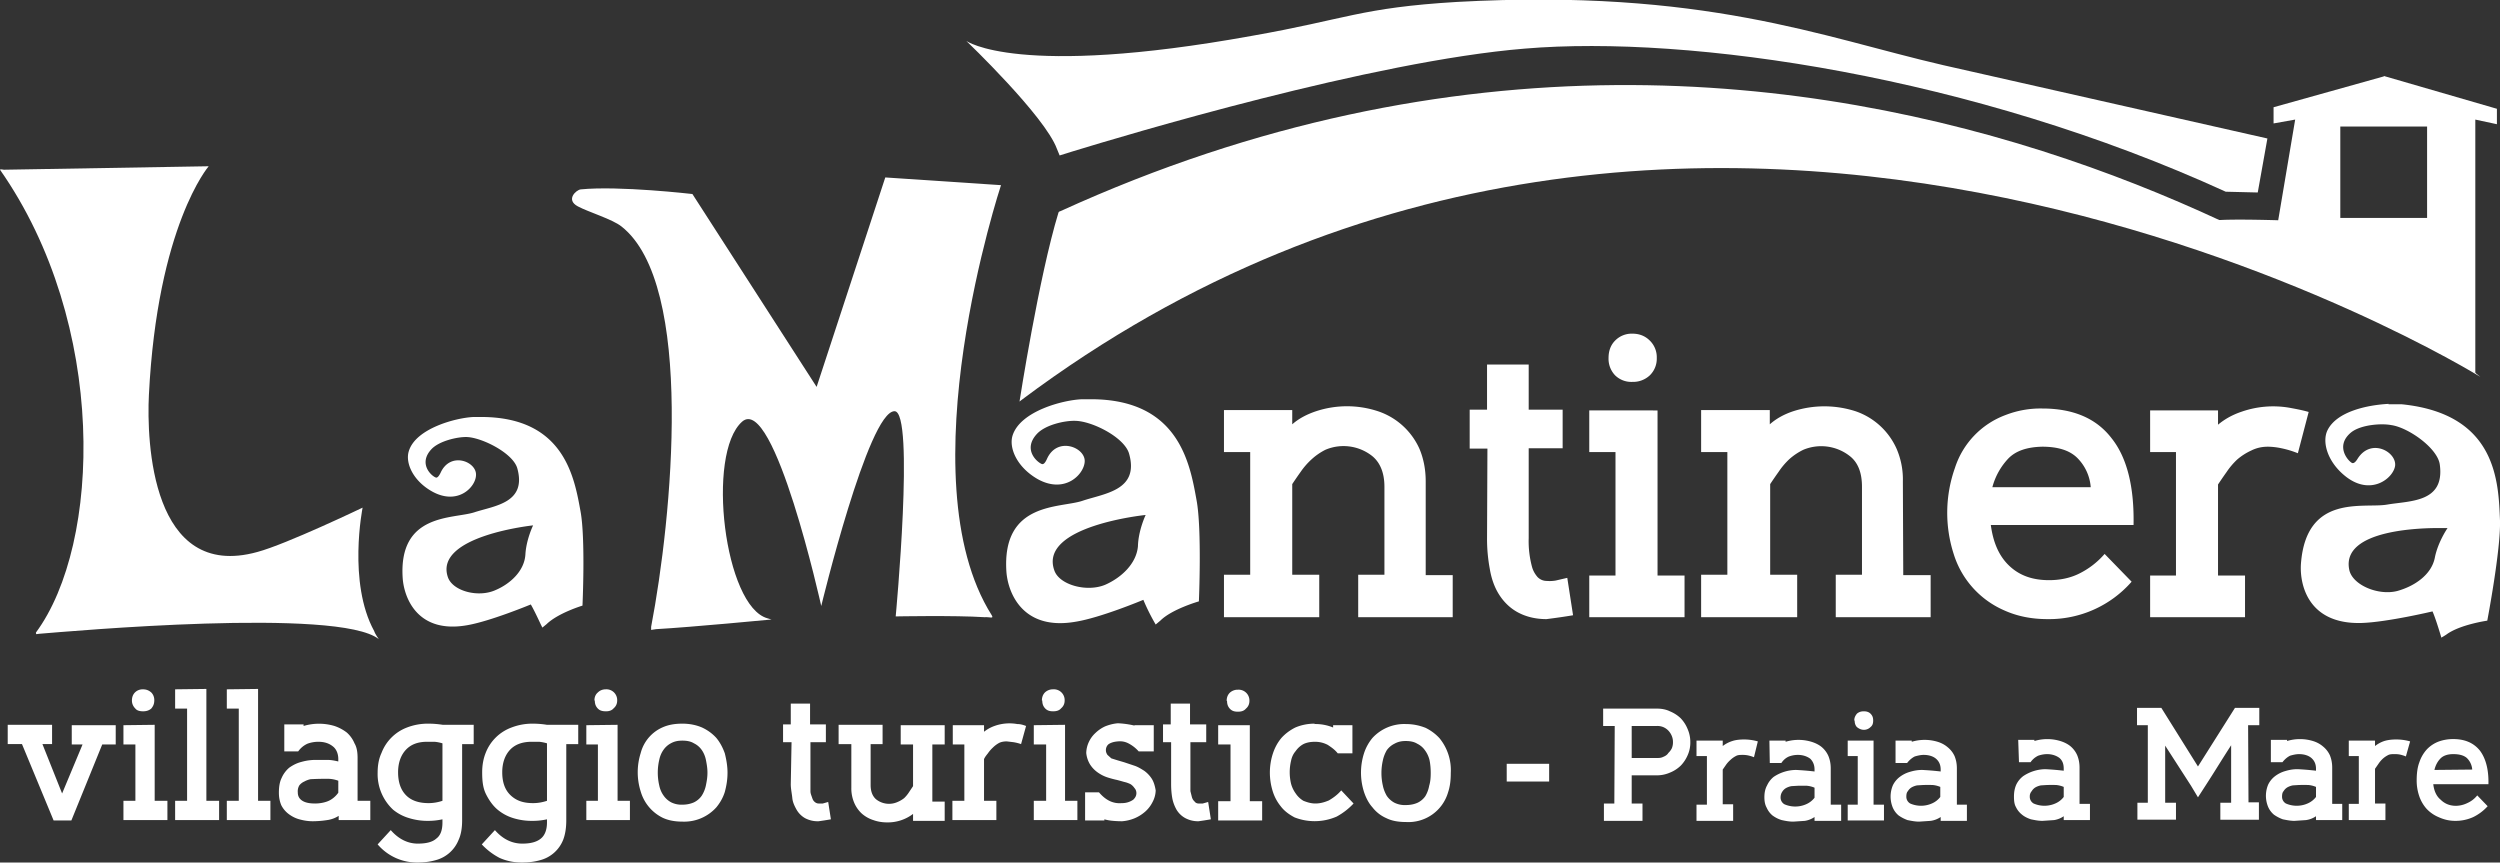
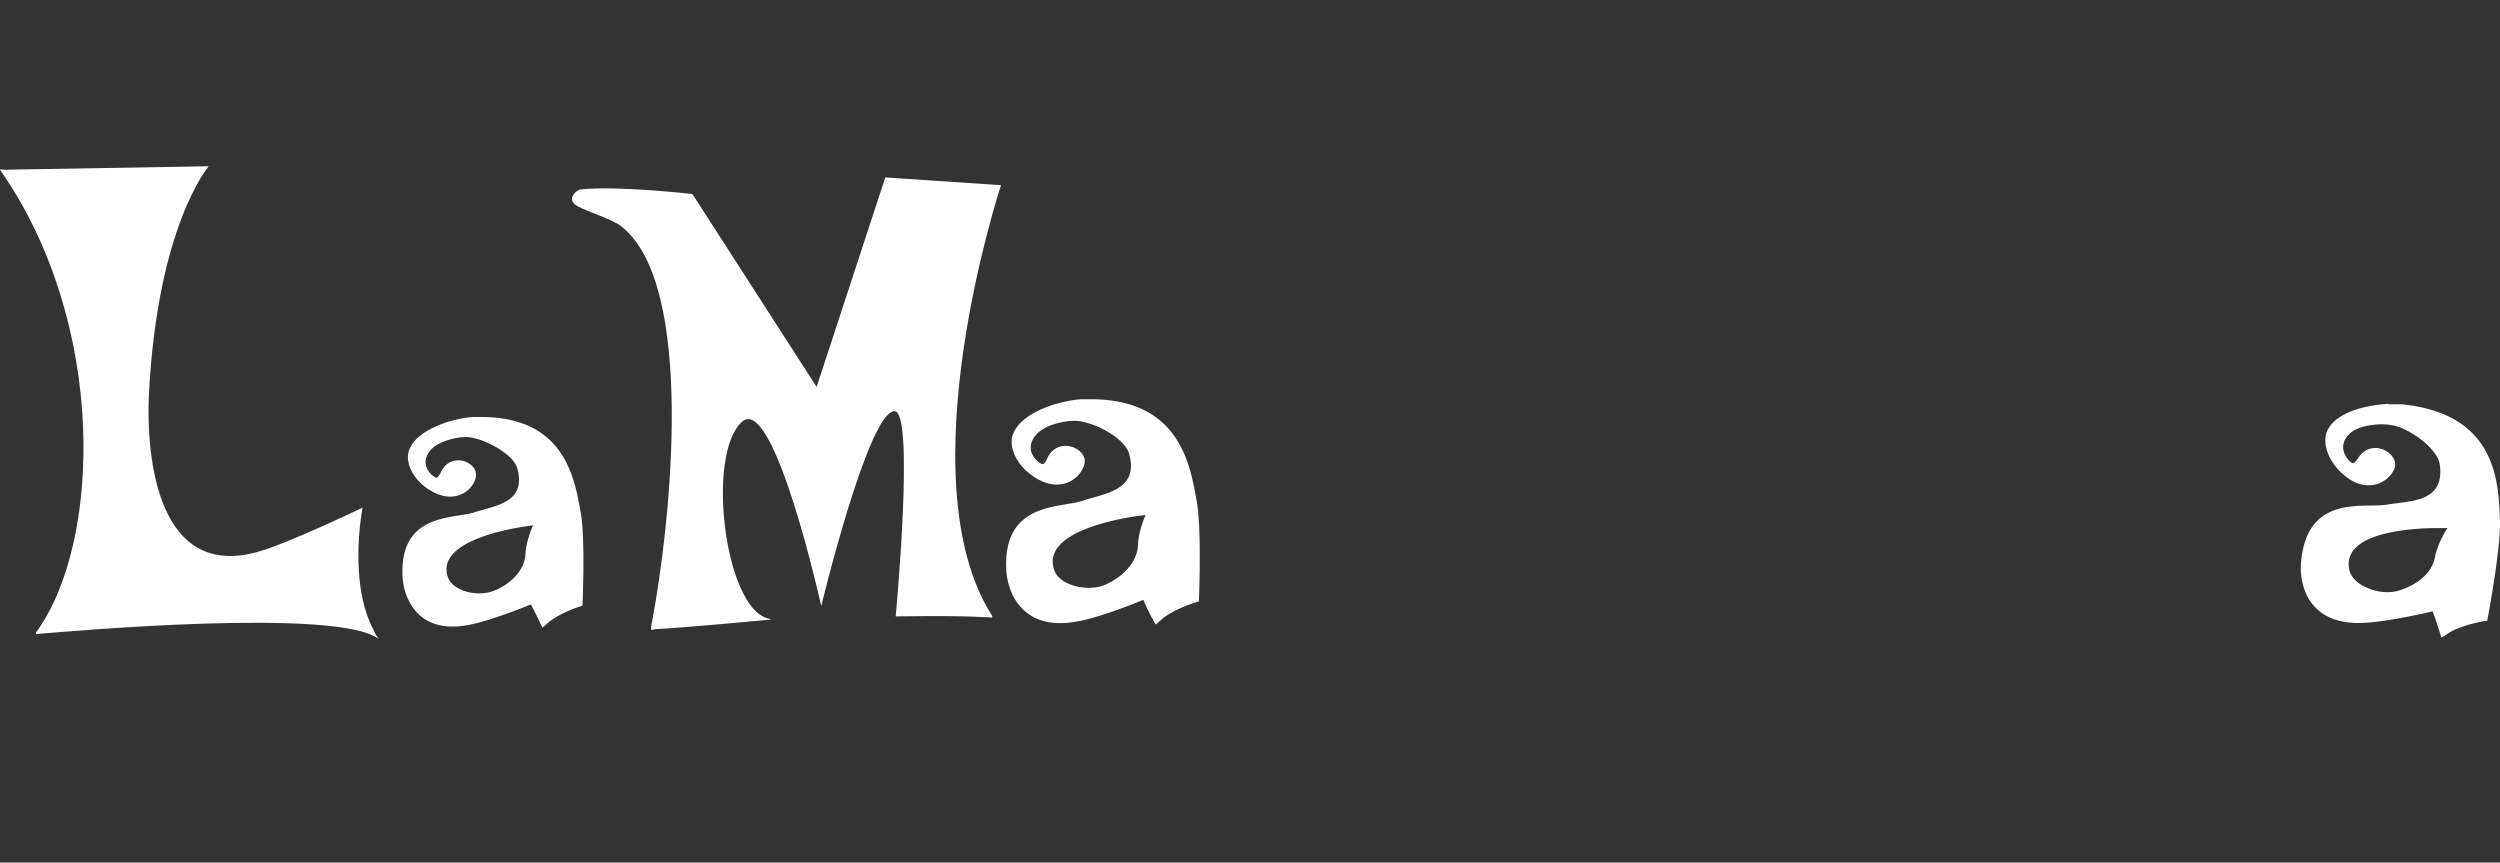
<svg xmlns="http://www.w3.org/2000/svg" viewBox="0 0 648.1 223.6">
  <rect x="0" y="0" width="648.1" height="223.6" fill="#333333" stroke="none" />
-   <path fill="#fff" d="M369.6 149.1h7V160h-24.5v-11h6.8v-22.8c0-3.6-1.1-6.3-3.2-8a12 12 0 0 0-12.1-1.6 15.9 15.9 0 0 0-3.5 2.4 18.8 18.8 0 0 0-2.9 3.3 105 105 0 0 0-2.2 3.2V149h7v11h-24.7v-11h6.8v-31.8h-6.8v-10.9H335v3.7c1.7-1.5 3.8-2.6 6.2-3.4a25.6 25.6 0 0 1 16 0 18 18 0 0 1 10.8 9.8c1 2.4 1.6 5.2 1.6 8.4zm16-32.8H381v-10.1h4.5V94.5h10.8v11.7h8.8v10h-8.8v23.3a25.5 25.5 0 0 0 .9 7.6c.3 1 .8 1.8 1.4 2.5.6.6 1.4 1 2.4 1a9 9 0 0 0 2.3-.1l3-.7 1.5 9.7a167.2 167.2 0 0 1-6.9 1c-3 0-5.5-.7-7.5-1.8s-3.6-2.7-4.8-4.6-2-4.2-2.4-6.7a42.3 42.3 0 0 1-.7-7.7zm44.1-9.9v42.8h7V160H412v-10.8h6.8v-32H412v-10.8zM417 92.8c0-1.9.6-3.4 1.7-4.5a6 6 0 0 1 4.5-1.8c1.8 0 3.3.6 4.5 1.8a6 6 0 0 1 1.8 4.5 6 6 0 0 1-1.8 4.5 6.3 6.3 0 0 1-4.5 1.7 6 6 0 0 1-4.5-1.7 6.2 6.2 0 0 1-1.7-4.5zm76.4 56.3h7.1V160h-24.6v-11h6.8v-22.8c0-3.6-1-6.3-3.2-8a12 12 0 0 0-12-1.6 15.9 15.9 0 0 0-3.6 2.4 18.8 18.8 0 0 0-2.8 3.3 105 105 0 0 0-2.2 3.2V149h7v11H441v-11h6.8v-31.8H441v-10.9h17.8v3.7c1.7-1.5 3.7-2.6 6.1-3.4a26.3 26.3 0 0 1 16.1 0 18 18 0 0 1 10.7 9.8 20 20 0 0 1 1.6 8.4zm59.2 1.7a28.4 28.4 0 0 1-21.8 9.7c-4.3 0-8-.8-11.3-2.3a23.5 23.5 0 0 1-13-14.5 34.9 34.9 0 0 1 .3-22.4 21.7 21.7 0 0 1 13.1-13.7 25 25 0 0 1 9.5-1.7c8 0 14 2.5 18 7.7 4 5 5.9 12.6 5.7 22.5h-37c.6 4.5 2.1 8 4.7 10.5 2.7 2.6 6.1 3.8 10.4 3.8 2.7 0 5.3-.5 7.6-1.6a21 21 0 0 0 6.8-5.2zM542 126.3a12 12 0 0 0-3.6-7.7c-2-1.9-5-2.8-9-2.8-4 .1-6.8 1.1-8.7 3a17.3 17.3 0 0 0-4.2 7.5zm53.7-8.8a25 25 0 0 0-4.3-1.3 18 18 0 0 0-3.4-.4c-1.6 0-3 .3-4.4 1a15.4 15.4 0 0 0-3.6 2.3 18.8 18.8 0 0 0-2.8 3.3 105 105 0 0 0-2.2 3.2v23.6h7V160h-24.6v-10.8h6.7v-32h-6.7v-10.8H575v3.7c1.8-1.5 3.8-2.6 6.2-3.4a24.9 24.9 0 0 1 12.3-1c1.6.3 3.3.6 5 1.1z" font-family="SlaberlinBold" font-size="107.4" />
  <path fill="#fff" d="M9.3 164C26.3 141 28 84 0 44c0-.2 1 0 1 0l53.1-.9s-13.3 15.4-15.5 59.3c-.6 12 .6 48.3 28.1 40.7 7.5-2 27.3-11.5 27.3-11.5s-3.9 19.4 3 32c.1.3.3.8 1.2 2.1-10.3-8.3-80.5-2-88-1.4l-.8.1s-.2-.4 0-.6zM229.5 46l30 2s-25 75.7-2.4 111.5c.6 1-.5.4-1.9.5-7.7-.5-23-.2-23-.2s5-53.2-.3-53.2c-6.8 0-19 50.5-19 50.5s-12.2-55-20.5-47.8c-9.4 8.3-4.6 48 6.6 51l1 .3s-20.9 2-29.9 2.5l-1.3.2v-.8c5.4-28.2 11.4-88.8-7.7-103.8-2.4-1.9-8.5-3.7-11.3-5.2-3.2-1.7-.5-4.2.7-4.4 10-1 29 1.2 29 1.2l32.2 50L229.5 46z" class="st3" />
  <path fill="#fff" d="M282.8 103.5h-2.3c-5 .2-16 3.1-18 9.4-1 3.2 1.1 8.2 6.5 11.3 7.2 4 12.2-1.4 12.2-4.7 0-3.6-7.2-6.4-9.8-.5-.5 1.1-.9 1.4-1.3 1.3-1.3-.5-5-3.8-1.3-7.8 2.2-2.4 7.3-3.5 10-3.4 4.4.1 12.7 4.3 13.9 8.5 2.7 9.5-6.3 10.3-12 12.2-5.7 2-21 .1-19.8 18.4.4 5.5 4.2 15.3 17.8 13 6.5-1 17.7-5.7 17.7-5.7a54.3 54.3 0 0 0 3.2 6.4l1.2-1c3-3 10-5 10-5s.8-18.7-.6-26.2c-1.7-9.4-4.5-26.2-27.4-26.2zm14.2 30s-1.9 4-2 8.1c-.4 4.6-4.4 8.2-8.5 10-4.8 2-12 0-13.2-3.8-4-11.5 23.7-14.3 23.7-14.3zm-172-25.4h-2.2c-4.7.2-15 3-16.8 8.8-1 3 1 7.7 6 10.5 6.8 3.8 11.5-1.3 11.4-4.4 0-3.4-6.7-6-9.2-.4-.5 1-.9 1.3-1.2 1.2-1.2-.4-4.6-3.6-1.2-7.3 2-2.2 6.9-3.3 9.3-3.2 4 .2 11.9 4.2 13 8.1 2.5 9-5.9 9.7-11.1 11.4-5.5 1.8-19.8.1-18.6 17.2.4 5.1 3.9 14.3 16.6 12.1 6-1 16.6-5.4 16.6-5.4s.7 1.1 2.6 5.2l.4.8 1.1-.9c3-2.9 9.3-4.8 9.3-4.8s.8-17.3-.5-24.4c-1.6-8.8-4.2-24.4-25.6-24.5zm13.2 28.1s-1.8 3.7-2 7.6c-.3 4.3-4 7.6-7.8 9.2-4.5 2-11.1.2-12.3-3.4-3.6-10.7 22.1-13.4 22.1-13.4zm481-31.5c-5.6.3-13.4 2-15.8 6.8-1.5 3-.1 8.3 4.8 12.1 6.5 5 12.2.4 12.7-2.8.5-3.6-6.2-7.4-9.7-1.9-.6 1-1.1 1.3-1.5 1.1-1.2-.7-4.3-4.5-.2-7.9 2.5-2 7.8-2.4 10.4-1.9 4.4.6 12.1 6 12.6 10.3 1.3 9.8-7.7 9.3-13.6 10.3-6 1.1-21-3-22.4 15.3-.4 5.5 1.9 15.8 15.7 15.4 6.6-.2 18.4-3 18.4-3s.6 1.2 2 5.8l.3 1 1.3-.8c3.5-2.6 10.6-3.6 10.6-3.6s3.5-18.3 3.3-25.9c-.4-9.9-.7-27.7-25.5-30.2h-3.4zm14.1 32.2h1.2s-2.5 3.6-3.3 7.7c-.9 4.5-5.4 7.4-9.7 8.6-5 1.3-11.8-1.6-12.5-5.6-2-10.4 19-10.8 24.3-10.7z" />
-   <path fill="#fff" d="m264.8 103.7-.5.4s5-32.3 10.1-49c.1-.3.4-.3.6-.4 204.6-93.3 368 43 368 43s-202.4-125.7-378.2 6z" class="st3" />
-   <path fill="#fff" d="m577 49.7 8.3.2 2.5-14-84-19C472.2 9.6 441.8-3 377.7.5 352.7 2 349 5 324.5 9.3c-60.8 11-74 1.3-74 1.3s20.4 19.5 23.5 28l.7 1.7 3.2-1c13.7-4.2 78-23.5 117.4-26.7C438 9 511.4 19.7 577 49.7z" />
-   <path fill="#fff" d="m618 19.8-28.6 8V32l5.6-1-4.4 26.1s-19.6-.6-16.6.5c26.6 10 67.7 39.2 67.7 39.2V31l5.6 1.2v-4L618 19.7zm-11.3 13h22.5v23.7h-22.5V32.8zM21.4 193h-2.8v-5H30v5h-3.5l-8 19.7h-4.6l-8.2-19.8H2v-5h11.5v5H11l5.1 12.8zm18.7-5.1v19.7h3.3v5H32v-5h3.1V193H32v-5zm-5.9-6.3c0-.9.3-1.6.8-2.1s1.2-.8 2-.8c1 0 1.6.3 2.2.8.5.5.8 1.2.8 2 0 1-.3 1.6-.8 2.2-.6.5-1.3.7-2.1.7-.9 0-1.6-.2-2-.7-.6-.6-.9-1.3-.9-2.1zm19.3-3v29h3.3v5H45.4v-5h3.1v-23.9h-3.1v-5zm13.4 0v29h3.2v5H58.8v-5h3.1v-23.9h-3.1v-5zm6.8 9.2h5v.4a14 14 0 0 1 8 0c1.2.4 2.3 1 3.2 1.7a7.6 7.6 0 0 1 2 2.8c.6 1 .8 2.3.8 3.8v11.1H96v5h-8.2v-1.1a7.3 7.3 0 0 1-3 1.1 25 25 0 0 1-3.7.3c-1.3 0-2.4-.2-3.5-.5s-2-.8-2.8-1.4a6.6 6.6 0 0 1-1.9-2.3c-.4-1-.6-2-.6-3.2 0-1.5.2-2.8.7-3.8a7.3 7.3 0 0 1 2-2.7c1-.7 2-1.2 3.2-1.5a13.4 13.4 0 0 1 3.7-.5h3c1 0 1.9.2 2.8.4v-.6c0-1.4-.5-2.6-1.4-3.3-1-.8-2.2-1.2-3.8-1.2-1 0-2 .2-2.8.5a6 6 0 0 0-2.4 2h-3.6zm14 14.6a7.9 7.9 0 0 0-2.5-.5 73.5 73.5 0 0 0-4.7.1 5.8 5.8 0 0 0-1.6.6 3.4 3.4 0 0 0-1.3 1 3 3 0 0 0-.4 1.8c0 1 .4 1.7 1.2 2.2.8.5 1.9.7 3.3.7 1.1 0 2.3-.2 3.3-.6s2-1.2 2.7-2.2zm23.3-14.8c1.3 0 2.5.1 3.8.3h8v5h-3v19.8c0 2-.3 3.7-.9 5a8.8 8.8 0 0 1-6 5.3c-1.4.4-3 .6-4.6.6a13.4 13.4 0 0 1-10.4-4.7l3.4-3.7c2 2.3 4.4 3.5 7 3.5 2.2 0 3.8-.4 4.8-1.3 1.1-.8 1.6-2.2 1.6-4.2v-.8a17.1 17.1 0 0 1-3.8.4 16 16 0 0 1-4.8-.7 11.7 11.7 0 0 1-4.2-2.2 12.6 12.6 0 0 1-4-9.6c0-1.9.3-3.6 1-5.1a11.4 11.4 0 0 1 6.6-6.6 15 15 0 0 1 5.5-1zm-7.8 12.6c0 2.6.7 4.6 2.1 6s3.4 2 5.8 2c1.2 0 2.4-.2 3.6-.6v-14.9a10.5 10.5 0 0 0-2-.4h-2c-2.4 0-4.2.7-5.5 2.1s-2 3.4-2 5.8zm34.9-12.6c1.2 0 2.5.1 3.7.3h8.1v5h-3.1v19.8c0 2-.3 3.7-.8 5a8.8 8.8 0 0 1-6 5.3c-1.4.4-3 .6-4.7.6-2.1 0-4-.4-5.8-1.2a17 17 0 0 1-4.6-3.5l3.4-3.7c2 2.3 4.4 3.5 7.1 3.5 2.1 0 3.7-.4 4.8-1.3 1-.8 1.6-2.2 1.6-4.2v-.8a17.1 17.1 0 0 1-3.9.4 16 16 0 0 1-4.8-.7 11.7 11.7 0 0 1-4.1-2.2c-1.2-1-2.2-2.4-3-4s-1-3.4-1-5.7c0-1.8.3-3.5.9-5a11.4 11.4 0 0 1 6.7-6.6 15 15 0 0 1 5.5-1zm-7.9 12.6c0 2.6.7 4.6 2.2 6s3.3 2 5.8 2c1.2 0 2.4-.2 3.6-.6v-14.9a10.5 10.5 0 0 0-2-.4h-2c-2.4 0-4.3.7-5.6 2.1s-2 3.4-2 5.8zm29.9-12.3v19.7h3.2v5H152v-5h3V193h-3v-5zm-6-6.3c0-.9.3-1.6.9-2.1.5-.5 1.2-.8 2-.8a2.8 2.8 0 0 1 3 2.9c0 .8-.3 1.5-.9 2-.5.6-1.2.8-2 .8-1 0-1.6-.2-2.1-.7-.6-.6-.8-1.3-.8-2.1zm29.3 18.7c0-1.2-.2-2.3-.4-3.3s-.6-1.9-1.1-2.6a5.2 5.2 0 0 0-2-1.7c-.8-.5-1.8-.7-3-.7s-2.1.2-3 .7a5.4 5.4 0 0 0-1.9 1.7c-.5.7-.9 1.6-1.1 2.6a14.7 14.7 0 0 0 0 6.6c.2 1 .6 1.9 1.1 2.6a5.6 5.6 0 0 0 2 1.8 6 6 0 0 0 3 .6c1 0 2-.2 2.9-.6a5.2 5.2 0 0 0 2-1.7 8 8 0 0 0 1.1-2.7c.2-1 .4-2 .4-3.3zm5.2 0c0 1.9-.3 3.5-.7 5-.5 1.6-1.3 2.9-2.2 4a11.2 11.2 0 0 1-8.7 3.7c-2 0-3.7-.3-5.2-1a11 11 0 0 1-5.7-6.8 16.5 16.5 0 0 1 0-10 10 10 0 0 1 5.8-6.7c1.4-.6 3-.9 5-.9s3.7.4 5.1 1c1.5.7 2.7 1.6 3.7 2.7 1 1.2 1.7 2.6 2.2 4 .4 1.6.7 3.3.7 5zm16.6-7.9H203v-4.6h2v-5.4h5v5.4h4.1v4.6h-4v12.7c0 .6.2 1 .4 1.6s.3.8.6 1.1c.3.3.7.5 1.1.5h1.1l1.4-.4.7 4.5a76.8 76.8 0 0 1-3.2.5 7 7 0 0 1-3.5-.8 6 6 0 0 1-2.2-2.2c-.5-.9-1-1.9-1.1-3s-.4-2.4-.4-3.6zm15.5.5h-3.3v-5h11.4v5h-3.1v10.6c0 1.7.5 2.9 1.4 3.7a5.4 5.4 0 0 0 5.6.7 7.2 7.2 0 0 0 1.7-1 8.6 8.6 0 0 0 1.3-1.6l1-1.5V193h-3.2v-5h11.4v5h-3.2v14.8h3.2v5h-8.2V211a10.8 10.8 0 0 1-6.7 2.2c-1.3 0-2.5-.2-3.6-.6a8.4 8.4 0 0 1-3-1.7 8.2 8.2 0 0 1-2-2.9 9.5 9.5 0 0 1-.7-3.8zm44 0a11.5 11.5 0 0 0-2-.5l-1.7-.2c-.7 0-1.4.1-2 .4a7.1 7.1 0 0 0-1.6 1.2 8.7 8.7 0 0 0-1.3 1.5c-.4.5-.8 1-1 1.5v10.8h3.2v5h-11.4v-5h3.1V193h-3v-5h8.1v1.7c.9-.7 1.8-1.2 3-1.6a11.5 11.5 0 0 1 5.6-.4c.8 0 1.5.2 2.3.5zm11.4-5v19.7h3.2v5H268v-5h3.2V193H268v-5zm-6-6.3c0-.9.3-1.6.8-2.1a3 3 0 0 1 2.1-.8 2.8 2.8 0 0 1 3 2.9c0 .8-.3 1.5-.9 2-.5.6-1.2.8-2.1.8-.9 0-1.5-.2-2-.7-.6-.6-.8-1.3-.8-2.1zm11.2 23.8h3.6c1.7 2 3.6 3 5.9 2.8a5 5 0 0 0 3-.9c.5-.5.8-1 .8-1.7 0-.5-.2-1-.5-1.3a3.5 3.5 0 0 0-1-1 7.1 7.1 0 0 0-1.7-.6 78.3 78.3 0 0 0-1.8-.5 24.4 24.4 0 0 1-2.6-.7 9.4 9.4 0 0 1-2.5-1.3 7.4 7.4 0 0 1-1.9-2 7 7 0 0 1-1-3 7 7 0 0 1 .7-2.9 7.3 7.3 0 0 1 1.7-2.3 9 9 0 0 1 2.5-1.7c1-.4 2.1-.7 3.3-.8a23 23 0 0 1 4.3.6v-.1h5v6.8h-3.9a9 9 0 0 0-2.5-2c-.9-.5-1.8-.7-2.9-.6-1.2.1-2 .4-2.5.8a2 2 0 0 0-.6 1.6c0 .4.2.8.4 1.1l1 .9 1.6.5 1.7.5 2.7.9c.9.3 1.7.8 2.5 1.3a7.7 7.7 0 0 1 2 2.1c.5.8.8 1.8 1 3a6.7 6.7 0 0 1-.8 3 8.2 8.2 0 0 1-1.8 2.4 10 10 0 0 1-2.8 1.8 10.6 10.6 0 0 1-3.3.8 25 25 0 0 1-2.3-.1 12 12 0 0 1-2.3-.4v.3h-5zm22.3-13h-2.1v-4.6h2v-5.4h5v5.4h4.2v4.6h-4.1v12.7l.4 1.6c.2.6.4.8.7 1.1.2.3.6.5 1 .5h1.1l1.4-.4.7 4.5a76.8 76.8 0 0 1-3.2.5 7 7 0 0 1-3.4-.8 6 6 0 0 1-2.3-2.2c-.5-.9-.9-1.9-1.1-3s-.3-2.4-.3-3.6zM324 188v19.7h3.2v5h-11.4v-5h3.2V193h-3.2v-5zm-6-6.3c0-.9.3-1.6.8-2.1a3 3 0 0 1 2.1-.8 2.8 2.8 0 0 1 3 2.9c0 .8-.3 1.5-.9 2-.5.6-1.2.8-2.1.8-.9 0-1.5-.2-2-.7-.6-.6-.8-1.3-.8-2.1zm22.8 6a12.1 12.1 0 0 1 4.8.9v-.6h5v7.3h-3.8c-.8-1-1.7-1.6-2.6-2.2a7 7 0 0 0-3.3-.8c-1.2 0-2.2.2-3 .6a5.8 5.8 0 0 0-2 1.8c-.6.7-1 1.5-1.2 2.5a12.9 12.9 0 0 0 0 6 7.7 7.7 0 0 0 1.2 2.5 6.2 6.2 0 0 0 2 1.9c1 .4 2 .7 3.1.7 1.2 0 2.3-.3 3.5-.8 1-.6 2.2-1.4 3.2-2.6l3.2 3.4a17.2 17.2 0 0 1-4.4 3.4 14.3 14.3 0 0 1-10.9.2c-1.5-.8-2.7-1.7-3.6-2.9a11.6 11.6 0 0 1-2.1-4 16.4 16.4 0 0 1-.7-4.7c0-1.8.3-3.5.8-5s1.2-2.8 2.2-4c1-1.1 2.2-2 3.6-2.7 1.4-.6 3.1-1 5-1zm30.1 12.7c0-1.2-.1-2.3-.3-3.3a7 7 0 0 0-1.2-2.6 5.2 5.2 0 0 0-2-1.7c-.8-.5-1.8-.7-3-.7-1.1 0-2 .2-2.9.7a5.4 5.4 0 0 0-2 1.7c-.4.7-.8 1.6-1 2.6a14.7 14.7 0 0 0 0 6.6c.2 1 .6 1.9 1 2.6a5.6 5.6 0 0 0 2 1.8 6 6 0 0 0 3 .6c1.1 0 2.1-.2 3-.6a5.2 5.2 0 0 0 2-1.7 8 8 0 0 0 1-2.7c.3-1 .4-2 .4-3.3zm5.2 0c0 1.9-.2 3.5-.7 5a10.7 10.7 0 0 1-10.9 7.7c-2 0-3.7-.3-5.1-1a9.2 9.2 0 0 1-3.6-2.8c-1-1.1-1.7-2.5-2.2-4a16.5 16.5 0 0 1 0-10 12 12 0 0 1 2.2-4 11.2 11.2 0 0 1 8.6-3.6c2 0 3.7.4 5.2 1 1.4.7 2.6 1.6 3.6 2.7a13.1 13.1 0 0 1 2.9 9zm14.5 2.2V198h11v4.6zm28-14.4h-3v-4.5h14c1.1 0 2.3.2 3.3.7a8.9 8.9 0 0 1 2.8 1.8 8.8 8.8 0 0 1 1.8 2.8 8.4 8.4 0 0 1 .7 3.4 8 8 0 0 1-.7 3.4 9 9 0 0 1-1.8 2.7 8.6 8.6 0 0 1-2.8 1.8 8.5 8.5 0 0 1-3.3.7H423v7.3h2.8v4.5h-10v-4.5h2.7zm4.4 8.3h6.6c.5 0 1 0 1.6-.3.5-.2 1-.5 1.3-1a4.3 4.3 0 0 0 .9-1.2 4 4 0 0 0 .3-1.6 4 4 0 0 0-.3-1.6 4.5 4.5 0 0 0-.9-1.4 4 4 0 0 0-1.3-.9 4 4 0 0 0-1.6-.3H423zm31.7-.2a9.7 9.7 0 0 0-1.7-.5 7 7 0 0 0-1.3-.1c-.6 0-1.2 0-1.7.3a6 6 0 0 0-1.4 1 7.3 7.3 0 0 0-1.1 1.2l-.9 1.3v9h2.7v4.3h-9.5v-4.2h2.7V196h-2.7v-4h6.8v1.4a8 8 0 0 1 2.5-1.3c.9-.3 2-.4 3.1-.4a13.1 13.1 0 0 1 3.5.5zm4-4.3h4.2v.3a11.6 11.6 0 0 1 6.7 0c1 .3 2 .8 2.7 1.4a6.4 6.4 0 0 1 1.7 2.3c.4 1 .6 2 .6 3.2v9.4h2.7v4.2h-6.9v-1a6.1 6.1 0 0 1-2.5 1l-3 .2c-1.1 0-2.1-.2-3-.4-1-.3-1.7-.7-2.4-1.2a5.5 5.5 0 0 1-1.5-2c-.4-.7-.6-1.6-.6-2.7 0-1.2.2-2.2.7-3.1a6.1 6.1 0 0 1 1.7-2.2 10.6 10.6 0 0 1 5.8-1.8 69.8 69.8 0 0 1 4.8.4v-.5c0-1.2-.4-2.1-1.1-2.8-.8-.6-1.9-1-3.2-1-1 0-1.7.2-2.3.4-.7.3-1.4.8-2 1.7h-3zm11.7 12.2a6.6 6.6 0 0 0-2-.5 60.1 60.1 0 0 0-2.3 0l-1.7.1a4.8 4.8 0 0 0-1.4.5 2.8 2.8 0 0 0-1 1c-.2.3-.4.8-.4 1.4a2 2 0 0 0 1 1.8 7 7 0 0 0 5.6 0 5.4 5.4 0 0 0 2.2-1.7zm15.3-12.2v16.6h2.7v4.1H479v-4.1h2.6V196H479v-4zm-5-5.2c0-.8.3-1.3.7-1.8.5-.4 1-.6 1.8-.6.7 0 1.3.2 1.7.6.5.5.7 1 .7 1.8s-.2 1.3-.7 1.7c-.4.4-1 .7-1.7.7s-1.3-.3-1.8-.7c-.4-.4-.6-1-.6-1.7zm10.7 5.2h4.2v.3a11.6 11.6 0 0 1 6.7 0c1 .3 1.9.8 2.6 1.4a6.4 6.4 0 0 1 1.8 2.3c.4 1 .6 2 .6 3.2v9.4h2.6v4.2h-6.8v-1a6.1 6.1 0 0 1-2.6 1l-3 .2c-1 0-2-.2-3-.4a10 10 0 0 1-2.3-1.2 5.5 5.5 0 0 1-1.5-2 7.5 7.5 0 0 1 0-5.8 6.1 6.1 0 0 1 1.8-2.2 8 8 0 0 1 2.6-1.3c1-.3 2-.5 3.2-.5a69.8 69.8 0 0 1 4.8.4v-.5c0-1.2-.4-2.1-1.2-2.8-.7-.6-1.8-1-3.2-1-.8 0-1.6.2-2.3.4-.6.3-1.3.8-2 1.7h-3zm11.6 12a6.6 6.6 0 0 0-2-.5 60.1 60.1 0 0 0-2.4 0l-1.6.1a4.8 4.8 0 0 0-1.4.5 2.8 2.8 0 0 0-1 1c-.3.3-.4.8-.4 1.4a2 2 0 0 0 1 1.8 7 7 0 0 0 5.6 0 5.4 5.4 0 0 0 2.2-1.7zm20.2-12.2h4.2v.3a11.6 11.6 0 0 1 6.7 0c1 .3 2 .8 2.7 1.4a6.4 6.4 0 0 1 1.7 2.3c.4 1 .6 2 .6 3.2v9.4h2.7v4.2H535v-1a6.1 6.1 0 0 1-2.5 1l-3 .2c-1.1 0-2-.2-3-.4-.9-.3-1.7-.7-2.3-1.2a5.5 5.5 0 0 1-1.6-2c-.4-.7-.5-1.6-.5-2.7 0-1.2.2-2.2.6-3.1a6.1 6.1 0 0 1 1.8-2.2 10.6 10.6 0 0 1 5.7-1.8 69.8 69.8 0 0 1 4.8.4v-.5c0-1.2-.3-2.1-1.1-2.8-.8-.6-1.9-1-3.2-1-.9 0-1.7.2-2.3.4a5 5 0 0 0-2 1.7h-3zM535 204a6.6 6.6 0 0 0-2-.5 60.1 60.1 0 0 0-2.3 0l-1.6.1a4.8 4.8 0 0 0-1.4.5 2.8 2.8 0 0 0-1 1 2 2 0 0 0-.5 1.4 2 2 0 0 0 1 1.8 7 7 0 0 0 5.6 0 5.4 5.4 0 0 0 2.2-1.7zm47.9 4h2.7v4.5h-10v-4.4h2.8v-14.9a494 494 0 0 0-3.3 5.2 310.7 310.7 0 0 1-3.3 5.2l-2 3.1-1.8-3-6.7-10.4v14.8h2.8v4.4h-10v-4.4h2.7V188H554v-4.5h6.3l9.5 15.2 9.6-15.2h6.3v4.5h-2.9zm5.8-16.2h4.2v.3a11.6 11.6 0 0 1 6.7 0c1 .3 1.9.8 2.6 1.4a6.4 6.4 0 0 1 1.8 2.3c.4 1 .6 2 .6 3.2v9.4h2.6v4.2h-6.8v-1a6.1 6.1 0 0 1-2.6 1l-3 .2c-1 0-2-.2-3-.4a10 10 0 0 1-2.3-1.2 5.5 5.5 0 0 1-1.5-2 7.5 7.5 0 0 1 0-5.8 6.1 6.1 0 0 1 1.8-2.2 8 8 0 0 1 2.6-1.3c1-.3 2-.5 3.2-.5a69.8 69.8 0 0 1 4.8.4v-.5c0-1.2-.4-2.1-1.2-2.8-.7-.6-1.8-1-3.2-1-.8 0-1.6.2-2.3.4-.6.3-1.3.8-2 1.7h-3zm11.7 12.2a6.6 6.6 0 0 0-2-.5 60.1 60.1 0 0 0-2.4 0l-1.6.1a4.8 4.8 0 0 0-1.4.5 2.8 2.8 0 0 0-1 1c-.3.3-.4.8-.4 1.4a2 2 0 0 0 1 1.8 7 7 0 0 0 5.6 0 5.4 5.4 0 0 0 2.2-1.7zm23.3-7.9a9.7 9.7 0 0 0-1.6-.5 7 7 0 0 0-1.4-.1c-.6 0-1.2 0-1.7.3a6 6 0 0 0-1.4 1 7.3 7.3 0 0 0-1 1.2l-.9 1.3v9h2.7v4.3h-9.5v-4.2h2.6V196h-2.6v-4h6.8v1.4a8 8 0 0 1 2.4-1.3c1-.3 2-.4 3.2-.4a13.1 13.1 0 0 1 3.5.5zm21.2 12.9a12.3 12.3 0 0 1-3.7 2.8 11 11 0 0 1-4.7 1c-1.7 0-3.1-.4-4.4-1a9 9 0 0 1-3.1-2.2 9.6 9.6 0 0 1-1.9-3.4 12.4 12.4 0 0 1-.6-3.9c0-1.8.2-3.4.7-4.7a9.3 9.3 0 0 1 2-3.4 8.3 8.3 0 0 1 3.1-2 11 11 0 0 1 3.7-.6c3 0 5.3 1 6.9 3 1.5 2 2.3 4.9 2.2 8.7h-14.3c.2 1.7.8 3.1 1.9 4 1 1 2.3 1.6 4 1.6a6.9 6.9 0 0 0 2.9-.7c.9-.4 1.8-1 2.6-2zm-4-9.5a4.6 4.6 0 0 0-1.4-3c-.8-.7-2-1-3.5-1s-2.6.4-3.3 1.1c-.7.7-1.3 1.7-1.6 3z" />
</svg>